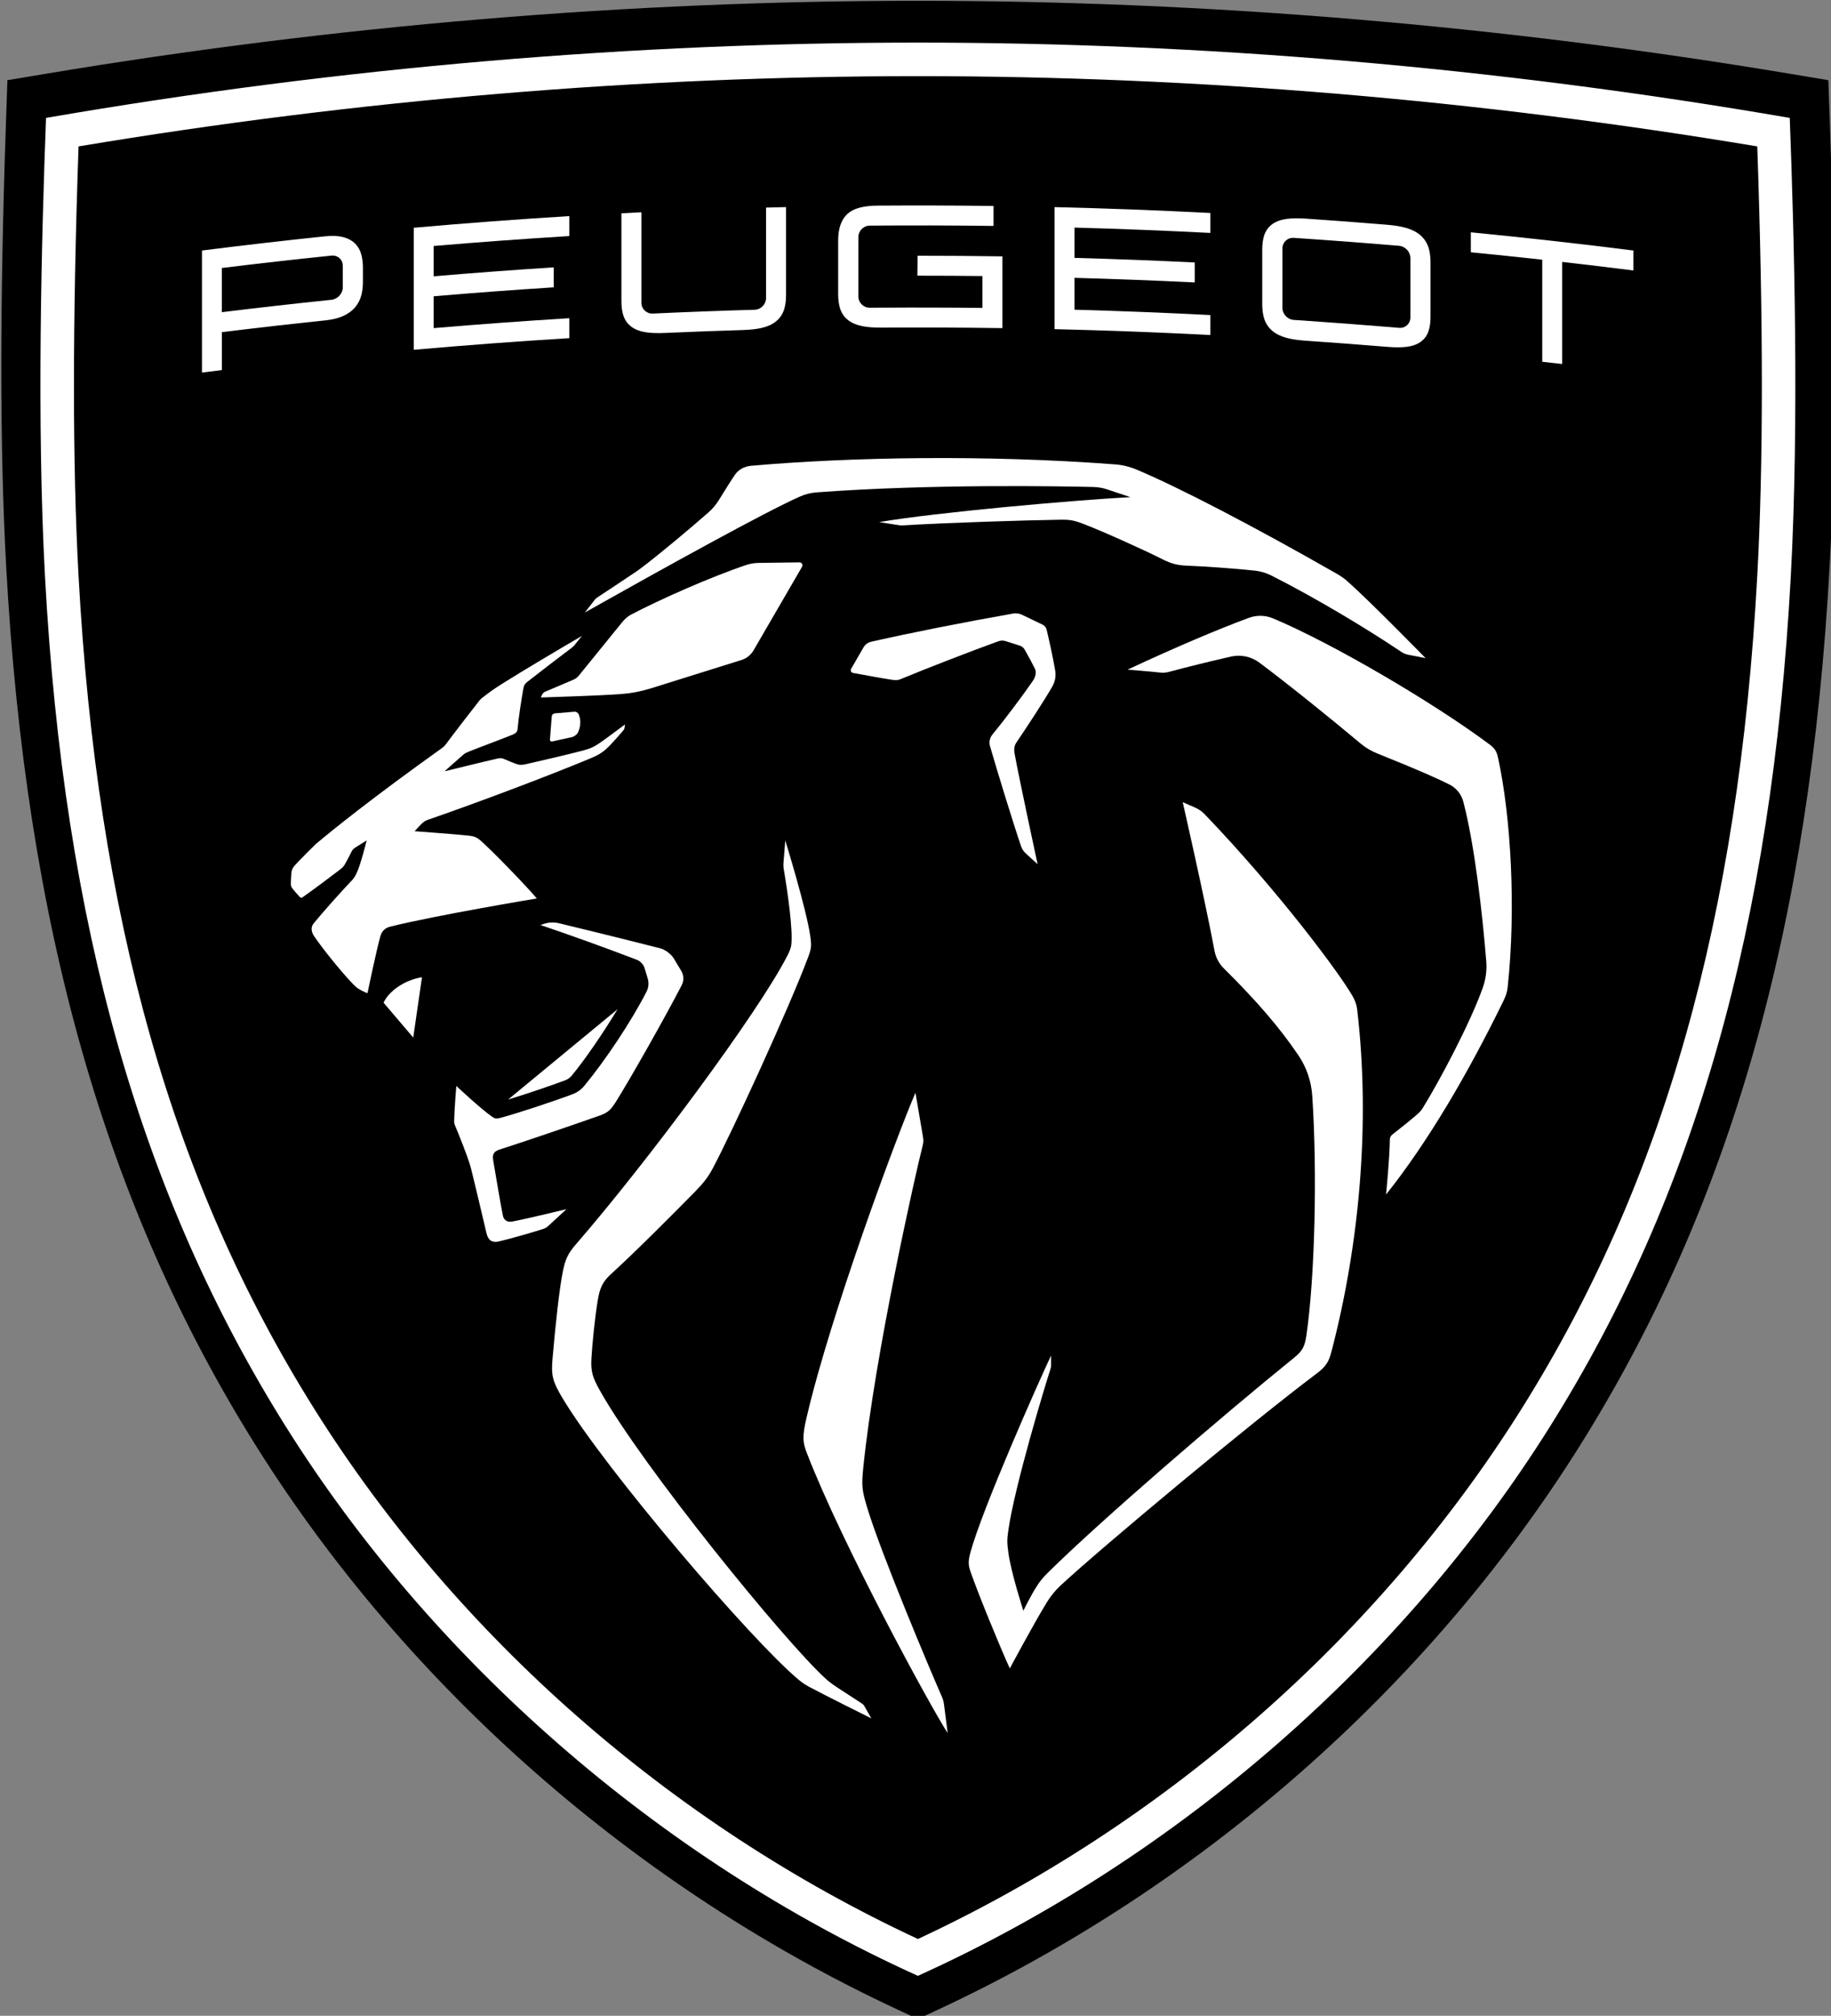
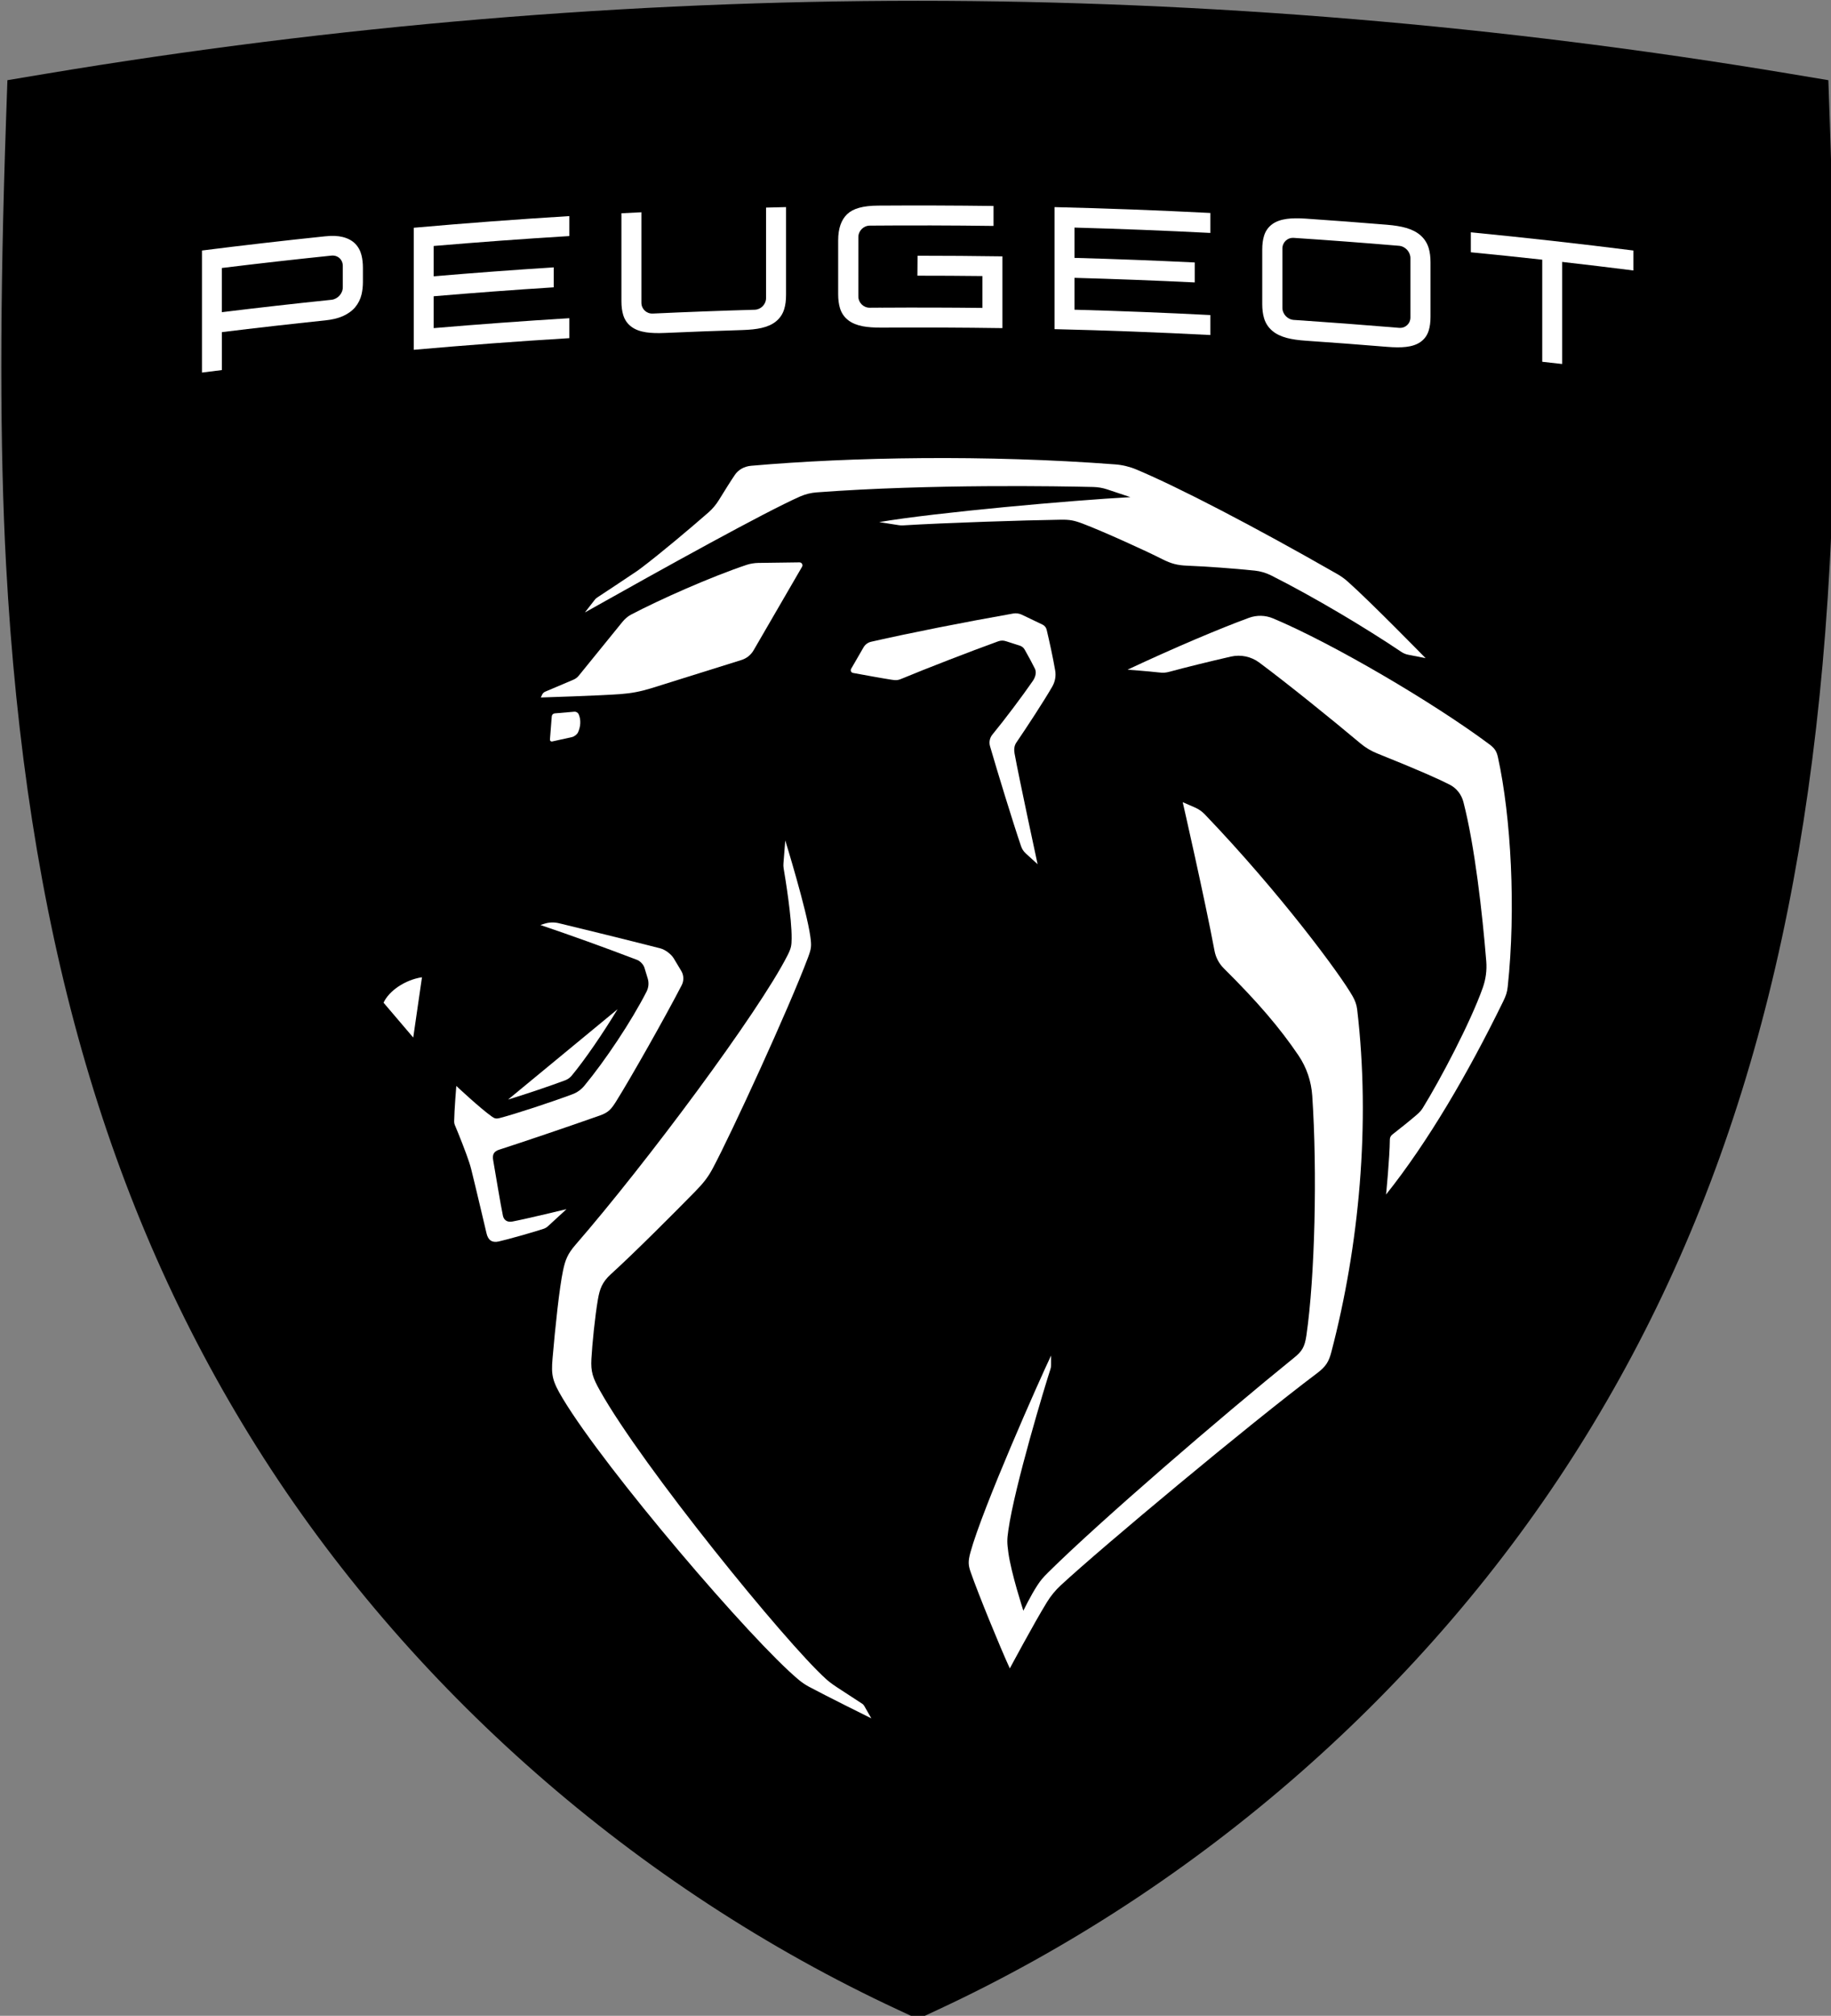
<svg xmlns="http://www.w3.org/2000/svg" width="100%" height="100%" viewBox="0 0 1057 1163" version="1.1" xml:space="preserve" style="fill-rule:evenodd;clip-rule:evenodd;stroke-linejoin:round;stroke-miterlimit:2;">
  <rect x="0" y="0" width="1057" height="1163" fill="#808080" stroke="none" />
  <g transform="matrix(3.056,0,0,3.056,-3227.79,-1172.33)">
    <g transform="matrix(0.262,0,0,0.262,972.498,300.407)">
      <path d="M966.94,1765.77C777.87,1677.84 613.65,1533.77 504.52,1360.1C395.43,1186.51 338.04,984.57 323.91,724.58C319.34,640.49 319.34,535.38 323.91,403.23L324.87,375.37L352.37,370.78C561.46,335.87 773.06,318.17 981.32,318.17C1189.57,318.17 1401.18,335.87 1610.26,370.78L1637.76,375.37L1638.73,403.23C1643.3,535.37 1643.3,640.49 1638.73,724.58C1624.6,984.57 1567.21,1186.52 1458.12,1360.1C1348.99,1533.76 1184.77,1677.83 995.7,1765.77L981.32,1772.46L966.94,1765.77Z" style="fill-rule:nonzero;" />
      <g>
        <g>
          <path d="M688.96,1197.8C684.91,1198.57 682.74,1196.42 682.15,1193.69C680.55,1186.31 676.4,1161.04 675.1,1153.6C674.38,1149.51 675.64,1147.27 679.32,1146.07C697.34,1140.24 727.68,1129.98 752.1,1121.38C758.38,1119.16 760.34,1116.67 763.87,1111.04C774.09,1094.74 799.19,1050.44 811.04,1027.48C812.72,1024.22 812.59,1020.33 810.7,1017.19L805.3,1008.19C803.45,1005.1 799.1,1001.85 795.61,1000.96C770.79,994.61 737.94,986.56 722.43,982.83C718.98,982 715.39,982.14 712.01,983.22L709.17,984.13C732.96,992.23 753.21,999.49 778.88,1009.26C781.09,1010.1 783.49,1012.66 784.17,1014.92L786.53,1022.67C787.49,1025.82 787.18,1029.2 785.69,1032.13C774.79,1053.49 755.88,1081.8 740.81,1100C738.54,1102.74 735.63,1104.82 732.3,1106.07C717.72,1111.53 691.19,1120.3 679.63,1123.27C677.33,1123.86 676.19,1123.59 674.28,1122.26C665.88,1116.38 648.52,1100.1 648.52,1100.1C648.52,1100.1 647.06,1117.8 646.97,1125.73C646.96,1126.61 647.13,1127.48 647.47,1128.29C650.43,1135.22 655.66,1148.48 657.84,1155.22C658.41,1156.97 658.86,1158.5 659.31,1160.29C662.23,1171.93 670.28,1206.19 670.28,1206.19C671.45,1211.38 674.38,1213.18 678.96,1212.19C684.86,1210.91 703.73,1205.61 711.46,1203.04C712.65,1202.64 713.71,1202.01 714.63,1201.16C719.62,1196.59 727.99,1188.87 727.99,1188.87C727.99,1188.87 699.62,1195.77 688.96,1197.8Z" style="fill:white;fill-rule:nonzero;" />
          <path d="M731.73,1092.67C741.37,1081.04 754.12,1062.38 764.79,1044.82L685.85,1109.91C698.79,1105.97 716.34,1100.03 726.89,1096.08C728.8,1095.37 730.47,1094.19 731.73,1092.67Z" style="fill:white;fill-rule:nonzero;" />
          <path d="M733.58,830.43L719.46,831.64C718.33,831.74 717.44,832.64 717.35,833.77L716.03,850.52C715.96,851.39 716.75,852.08 717.61,851.89L731.88,848.73C733.59,848.35 735.66,846.77 736.36,845.16C738.1,841.16 738.57,836.51 736.78,832.34C736.23,831.09 734.94,830.32 733.58,830.43Z" style="fill:white;fill-rule:nonzero;" />
-           <path d="M596.06,1040.1L617.47,1065.23L623.77,1021.78C611.37,1023.68 599.98,1031.65 596.06,1040.1Z" style="fill:white;fill-rule:nonzero;" />
+           <path d="M596.06,1040.1L617.47,1065.23L623.77,1021.78C611.37,1023.68 599.98,1031.65 596.06,1040.1" style="fill:white;fill-rule:nonzero;" />
          <path d="M1294.81,1035.54C1286.08,1020.02 1242.57,961.13 1188.12,904.34C1186.14,902.28 1183.76,900.63 1181.14,899.48L1172.26,895.62C1172.26,895.62 1188.09,964.87 1195.19,1002.73C1196.09,1007.55 1198.45,1011.97 1201.93,1015.42C1226.26,1039.53 1242.31,1058.3 1255.74,1078.14C1261.58,1086.76 1264.95,1096.79 1265.65,1107.18C1269.35,1162.18 1267.57,1237.76 1261.44,1279.87C1260.2,1288.41 1258.13,1291.42 1252.56,1295.93C1199.88,1338.54 1112.74,1413.55 1075.34,1450.55C1071.4,1454.45 1069.95,1456.2 1067.54,1459.84C1062.63,1467.27 1057.37,1478.25 1057.37,1478.25C1057.37,1478.25 1048.49,1451.03 1046.52,1436.18C1045.6,1429.24 1045.52,1427.34 1046.53,1420.27C1051.04,1388.48 1073.26,1315.15 1076.89,1304.17C1077.2,1303.22 1077.36,1302.23 1077.36,1301.23L1077.36,1294.34C1069.31,1311.15 1027.96,1404.18 1019.21,1436.16C1017.37,1442.9 1017.67,1445.55 1019.43,1450.59C1024.79,1466 1040.42,1504.19 1047.6,1519.83C1047.6,1519.83 1064.59,1487.99 1074.44,1471.95C1077.2,1467.46 1080.57,1463.42 1084.43,1459.84C1113.83,1432.63 1219.59,1344.34 1268.99,1307.2C1275.62,1302.22 1277.63,1298.69 1279.43,1291.8C1299.42,1215.48 1307.81,1127.73 1298.03,1044.91C1297.63,1041.5 1296.49,1038.53 1294.81,1035.54Z" style="fill:white;fill-rule:nonzero;" />
          <path d="M1078.22,812.31C1080.24,808.8 1081,804.72 1080.31,800.74C1078.66,791.15 1076.17,779.86 1074.15,771.33C1073.77,769.73 1072.69,768.4 1071.21,767.69L1056.32,760.56C1054.36,759.62 1052.16,759.32 1050.02,759.69C1014.06,766.04 976.23,773.52 947.63,780.02C945.29,780.55 943.3,782.04 942.09,784.12L933.19,799.53C932.5,800.72 933.18,802.23 934.53,802.49C942.02,803.9 957.32,806.64 962.56,807.42C965.78,807.9 966.87,807.81 969.52,806.71C987.64,799.19 1017.28,787.68 1039.31,779.69C1041.06,779.06 1042.94,779.03 1044.71,779.6L1054.83,782.84C1056.3,783.31 1057.54,784.32 1058.3,785.67C1061.07,790.55 1063.96,795.9 1065.69,799.43C1066.92,801.94 1066.23,805.29 1064.13,808.33C1056.66,819.15 1043.85,836.22 1035.06,846.88C1033.12,849.23 1032.48,852.37 1033.33,855.3C1038.49,873.13 1049.71,909.78 1055.69,927.31C1056.43,929.46 1057.51,931.1 1059.19,932.64L1067.63,940.32C1067.63,940.32 1054.23,878.31 1051.03,860.57C1050.53,857.8 1050.72,854.98 1052.31,852.66C1059.39,842.29 1072.07,823.01 1078.22,812.31Z" style="fill:white;fill-rule:nonzero;" />
          <path d="M1399.54,863.29C1398.51,858.6 1396.98,856.62 1393.08,853.72C1352.84,823.78 1280.45,781.27 1237.39,763.19C1231.83,760.86 1225.64,760.72 1219.98,762.79C1199.45,770.31 1166.61,784.13 1132.49,800.15C1132.49,800.15 1147.51,801.27 1154.69,802.1C1158.35,802.52 1159.77,802.45 1163.33,801.48C1173.79,798.64 1192.38,794.03 1207.02,790.71C1214.16,789.09 1221.64,790.68 1227.51,795.06C1247.57,810 1279.81,835.97 1300.43,853.3C1304.02,856.31 1308.09,858.74 1312.44,860.48C1343.89,873.09 1357.7,879.38 1364.75,883C1369.69,885.54 1373.24,890.09 1374.63,895.47C1382.8,927.02 1388.27,975.36 1391.11,1010.25C1391.64,1016.72 1390.78,1023.19 1388.61,1029.31C1379.75,1054.35 1357.74,1095.95 1345.43,1115.84C1344.33,1117.62 1343.17,1119 1341.03,1120.84C1336.67,1124.6 1328.98,1130.8 1323.36,1135.15C1322.26,1136 1321.61,1137.29 1321.6,1138.67C1321.47,1152.2 1318.87,1178.34 1318.87,1178.34C1349.05,1140.49 1377.76,1091.43 1403.26,1039.3C1405.36,1035.01 1406.16,1032.6 1406.59,1028.58C1412.58,972.67 1408.99,906.25 1399.54,863.29Z" style="fill:white;fill-rule:nonzero;" />
-           <path d="M998.64,1540.25C991.54,1524.29 954.58,1436.84 944.58,1403.37C941.05,1391.53 940.6,1388.32 941.96,1374.98C950.37,1292.74 979.91,1161.88 984.56,1143.94C985.54,1140.15 985.41,1139.12 984.73,1135.26C983.53,1128.44 979.57,1104.98 979.57,1104.98C966.21,1135.93 918.63,1263.79 901.06,1339.04C897.75,1353.22 898.33,1357.02 901.31,1364.74C926.58,1430.23 990.96,1548.51 1002.8,1566.39L1000.15,1545.78C999.9,1543.86 999.43,1542 998.64,1540.25Z" style="fill:white;fill-rule:nonzero;" />
          <path d="M941.3,1545.35C941.3,1545.35 927.27,1536.25 922.96,1533.39C918.49,1530.42 916.95,1529.13 914.83,1527.22C885.57,1500.71 782.87,1374.51 752.09,1319.65C746.93,1310.45 745.42,1306.11 745.92,1296.84C746.49,1286.27 748.54,1265.85 750.63,1253.87C751.93,1246.42 753.64,1241.48 759.98,1235.73C777.43,1219.88 805.63,1191.56 820.36,1176.56C826.8,1170.01 830.04,1165.83 833.47,1159.4C846.97,1134.08 888.27,1044.41 902.1,1007.55C904.55,1001.03 904.7,999.19 903.76,992.39C901.11,973.08 885.7,923.2 885.7,923.2L884.38,939.89C884.29,941.04 884.34,942.19 884.53,943.33C885.76,950.55 890.44,979.14 890.29,993.84C890.24,998.9 889.99,1000.76 887.26,1006.13C866.53,1046.91 785.61,1155.68 734.47,1214.55C728.71,1221.18 727.07,1225.58 725.48,1233.08C722.84,1245.52 719.84,1273.89 717.91,1296.45C716.87,1308.57 717.68,1312.71 725.38,1325.52C756.24,1376.8 861.25,1499.64 895.5,1528.1C897.76,1529.98 900.18,1531.6 902.76,1533C914.81,1539.49 947.75,1555.8 947.75,1555.8L942.66,1546.87C942.33,1546.25 941.86,1545.74 941.3,1545.35Z" style="fill:white;fill-rule:nonzero;" />
          <path d="M788.76,813.62L854,793.21C857.84,792.04 861.08,789.42 863.02,785.91L897.8,726C898.63,724.58 897.59,722.8 895.94,722.82L866.21,723.22C863.64,723.25 860.36,723.77 857.92,724.59C832.07,733.22 795.18,749.61 774.42,760.52C772.08,761.75 769.89,763.74 768.23,765.79L736.82,804.46C735.79,805.73 734.46,806.73 732.96,807.37L712.61,816C711.63,816.41 710.85,817.18 710.4,818.14L709.45,820.19C709.45,820.19 752.43,818.84 766.91,817.74C774.8,817.14 781.19,815.92 788.76,813.62Z" style="fill:white;fill-rule:nonzero;" />
          <path d="M908.29,672.39C990.44,666.21 1084.85,667.96 1107.74,668.5C1111.16,668.58 1114.54,669.16 1117.78,670.23L1134.55,675.83C1093.32,678 993.71,686.88 953.4,693.81L967.61,696.03C968.62,696.19 969.62,696.24 970.64,696.17C1000.46,694.32 1058.84,692.45 1084.47,692.08C1090.72,691.99 1093.98,692.56 1100.35,694.99C1115.27,700.69 1145.22,714.27 1157.58,720.54C1164.05,723.82 1168.56,724.92 1175.18,725.19C1188.58,725.74 1209.08,727.16 1224.25,728.77C1228.36,729.21 1232.35,730.39 1236.05,732.25C1267.23,747.94 1304.41,770.21 1329.88,787.33C1331.37,788.33 1333.02,789.02 1334.79,789.37L1347.38,791.85C1347.38,791.85 1307,750.56 1291.08,736.52C1288.79,734.49 1286.29,732.72 1283.63,731.2C1223.47,696.79 1169.38,668.73 1138.9,655.92C1134.01,653.87 1128.85,652.62 1123.57,652.22C1030.51,645.17 933.08,646.9 861.09,653.22C855.95,653.67 851.85,656.16 849.41,659.71C846.61,663.79 842,671.16 837.81,677.96C835.76,681.28 833.25,684.27 830.32,686.84C817.34,698.2 795.53,716.56 781.72,726.97C780.53,727.87 779.93,728.32 778.98,728.97C773.23,732.92 754.12,745.51 750.66,747.78C749.34,748.64 749.04,748.88 748.08,750.12C746.97,751.55 741.24,758.91 741.24,758.91C798.55,726.69 871.55,686.27 896.55,675.28C900.27,673.67 904.22,672.69 908.29,672.39Z" style="fill:white;fill-rule:nonzero;" />
-           <path d="M640.76,854.18C640.05,855.13 639.17,855.94 638.2,856.63C587.2,893.02 558.63,916.2 547.3,925.72C542.7,930.23 538.3,934.62 534.28,938.79C530.68,942.52 529.84,943.92 529.6,946.87C529.4,949.37 529.23,952.71 529.24,954.64C529.24,955.72 529.52,956.57 530.12,957.47C530.84,958.55 534.87,963.13 535.82,964.08C536.26,964.52 536.93,964.67 537.44,964.31C544.99,959.01 555.59,951.13 565.18,943.81C565.95,943.22 567.36,941.79 567.89,940.88C569.51,938.09 571.65,934.06 572.86,931.51C573.66,929.82 574.19,929.28 576.14,928.05C578.07,926.83 583.88,923.18 583.88,923.18C583.88,923.18 579.54,941.03 576.43,947.2C575.36,949.33 574.34,950.81 573.54,951.65C566.03,959.48 552.4,974.7 545.61,983.05C543.34,985.84 544.1,989.34 545.94,992.07C552.2,1001.36 565.2,1017.36 573.12,1025.72C575.56,1028.29 576.67,1029.36 578.9,1030.63C582.16,1032.49 584.47,1033.24 584.47,1033.24C584.47,1033.24 590.99,1001.97 593.76,992.25C594.7,988.95 596.76,986.32 600.89,985.3C634.34,977 706.56,965 706.56,965C698.96,955.91 673.57,929.77 665.89,923.17C663.58,921.18 661.42,920.19 658.39,919.84C649.06,918.77 618.47,916.54 618.47,916.54C618.47,916.54 621.12,913.61 623.09,911.6C624.91,909.74 625.97,909.03 628.43,908.18C665.93,895.19 715.94,876.28 745.18,864.08C751.53,861.43 754.56,859.56 759.63,854.33C761.83,852.05 766.29,847.07 768.83,844.03C769.35,843.41 769.63,842.95 769.77,842.16C769.93,841.25 770.15,839.6 770.15,839.6C770.15,839.6 757.66,848.97 752.74,852.4C748.2,855.56 745.28,857.01 739.93,858.4C729.62,861.08 710.29,865.67 698.78,868.23C695.64,868.93 694.13,868.96 691.29,867.92C689.45,867.25 685.92,865.86 683.84,864.88C681.57,863.82 680.54,863.67 678.09,864.22C667.88,866.52 640.03,873.38 640.03,873.38C640.03,873.38 652.85,861.95 653.81,861.21C655.02,860.28 655.6,859.96 657.65,859.14C667.3,855.28 679.21,850.98 689.27,846.9C691.57,845.96 692.55,844.85 692.74,842.58C693.38,834.84 695.57,820.88 696.9,813.55C697.28,811.46 697.94,810.32 699.61,809C705.47,804.35 727.14,787.75 732.29,783.95C732.62,783.63 732.94,783.32 733.27,783.01L739.1,775.81C723.69,784.77 696.16,801.1 681.97,810.05C675.86,813.9 672.89,815.95 666.88,820.69C666.21,821.22 665.63,821.83 665.1,822.5C661.33,827.21 646.12,846.94 640.76,854.18Z" style="fill:white;fill-rule:nonzero;" />
        </g>
        <g>
          <g>
            <path d="M617.84,569.65L617.84,481.71C655.2,478.4 692.6,475.6 730.02,473.31L730.02,487.69C697.4,489.68 664.79,492.07 632.21,494.84L632.21,516.69C661.05,514.24 689.9,512.09 718.77,510.25L718.77,524.63C689.9,526.47 661.04,528.62 632.21,531.07L632.21,554.03C664.79,551.26 697.4,548.88 730.02,546.88L730.02,561.26C692.6,563.54 655.21,566.34 617.84,569.65Z" style="fill:white;fill-rule:nonzero;" />
          </g>
          <g>
            <path d="M465.14,586.05L465.14,498.11C494.71,494.37 524.3,490.96 553.93,487.87C559.06,487.33 563.23,487.51 566.7,488.39C570.45,489.35 573.47,490.99 575.67,493.25C577.86,495.5 579.38,498.3 580.18,501.57C580.85,504.31 581.19,507.31 581.19,510.49L581.19,520.76C581.19,523.95 580.85,527 580.18,529.83C579.36,533.24 577.82,536.31 575.62,538.95C573.4,541.6 570.36,543.78 566.61,545.44C563.18,546.95 559.03,547.94 553.94,548.47C529.1,551.06 504.28,553.88 479.48,556.92L479.48,584.26C474.68,584.85 469.91,585.45 465.14,586.05ZM479.46,542.55C505.78,539.32 532.13,536.34 558.49,533.62C563.01,533.15 566.69,529.1 566.68,524.57L566.68,509.15C566.68,504.62 563,501.31 558.49,501.78C532.13,504.5 505.78,507.48 479.46,510.71L479.46,542.55Z" style="fill:white;fill-rule:nonzero;" />
          </g>
          <g>
            <path d="M1261.08,563.11C1255.52,562.73 1251.03,562.08 1247.32,561.1C1243.1,559.98 1239.61,558.29 1236.97,556.08C1234.05,553.64 1232.01,550.56 1230.92,546.93C1230.03,543.96 1229.59,540.61 1229.59,536.69L1229.59,497.51C1229.59,493.59 1230.02,490.29 1230.92,487.43C1232.01,483.93 1234.05,481.1 1236.97,479.02C1239.6,477.14 1243.09,475.89 1247.31,475.32C1251.01,474.82 1255.51,474.76 1261.07,475.14C1280.55,476.47 1300.02,477.93 1319.48,479.54C1325.04,480 1329.54,480.74 1333.23,481.79C1337.45,483 1340.93,484.77 1343.56,487.05C1346.48,489.57 1348.51,492.71 1349.6,496.37C1350.49,499.36 1350.92,502.72 1350.92,506.64L1350.92,545.82C1350.92,549.74 1350.49,553.03 1349.59,555.86C1348.51,559.33 1346.48,562.1 1343.55,564.11C1340.92,565.93 1337.45,567.09 1333.22,567.57C1329.51,567.99 1325.01,567.96 1319.47,567.51C1300.03,565.9 1280.56,564.44 1261.08,563.11ZM1252.34,489C1247.81,488.7 1244.13,492.15 1244.13,496.68L1244.13,539.38C1244.13,543.91 1247.82,547.82 1252.34,548.12C1254.75,548.28 1257.17,548.44 1259.58,548.6C1260.1,548.65 1260.64,548.69 1261.23,548.73C1280.61,550.05 1299.98,551.51 1319.35,553.11C1319.72,553.13 1320.09,553.16 1320.46,553.18C1323.05,553.39 1325.64,553.61 1328.23,553.83C1332.76,554.21 1336.44,550.85 1336.43,546.32L1336.43,503.62C1336.43,499.09 1332.75,495.09 1328.23,494.71C1302.94,492.58 1277.65,490.67 1252.34,489Z" style="fill:white;fill-rule:nonzero;" />
          </g>
          <g>
            <path d="M1431.47,578.28L1431.47,504.72C1414.32,502.83 1397.16,501.05 1379.99,499.38L1379.99,485C1419.11,488.81 1458.19,493.18 1497.22,498.11L1497.22,512.49C1480.09,510.33 1462.95,508.27 1445.81,506.32L1445.81,579.88C1441.02,579.34 1436.24,578.81 1431.47,578.28Z" style="fill:white;fill-rule:nonzero;" />
          </g>
          <g>
            <path d="M1079.83,554.77L1079.83,466.83C1117.29,467.73 1154.75,469.14 1192.19,471.06L1192.19,485.44C1159.55,483.77 1126.9,482.48 1094.24,481.58L1094.24,503.42C1123.15,504.21 1152.05,505.31 1180.94,506.72L1180.94,521.1C1152.05,519.7 1123.15,518.6 1094.24,517.8L1094.24,540.76C1126.9,541.66 1159.55,542.94 1192.19,544.62L1192.19,559C1154.75,557.07 1117.29,555.66 1079.83,554.77Z" style="fill:white;fill-rule:nonzero;" />
          </g>
          <g>
            <path d="M955.38,553.67C949.82,553.7 945.3,553.39 941.59,552.69C937.37,551.89 933.88,550.46 931.23,548.44C928.3,546.21 926.26,543.28 925.17,539.73C924.28,536.82 923.84,533.51 923.84,529.59L923.84,490.73C923.84,482.33 926.03,475.98 930.35,471.89C934.66,467.8 941.73,465.83 952.6,465.75C980.35,465.56 1008.1,465.65 1035.85,466.01L1035.85,480.39C1006.11,480 976.37,479.92 946.63,480.17C942.09,480.21 938.4,483.93 938.4,488.46C938.4,502.11 938.39,515.76 938.39,529.41C938.39,530.01 938.4,530.61 938.4,531.2C938.4,535.72 942.09,539.37 946.63,539.33C949.02,539.31 951.41,539.29 953.81,539.28C954.35,539.29 954.92,539.3 955.53,539.29C979.63,539.14 1003.74,539.2 1027.84,539.47L1027.84,516.51C1012.22,516.33 996.59,516.24 980.97,516.25C981.01,511.46 981.04,506.66 981.08,501.87C1001.47,501.87 1021.86,502.02 1042.25,502.32L1042.25,554.03C1013.29,553.61 984.34,553.48 955.38,553.67Z" style="fill:white;fill-rule:nonzero;" />
          </g>
          <g>
            <path d="M799.09,557.5C793.53,557.75 789.02,557.6 785.31,557.04C781.08,556.4 777.59,555.1 774.95,553.18C772.03,551.07 769.99,548.22 768.9,544.71C768.01,541.83 767.57,538.53 767.57,534.62L767.57,471.27C772.37,471.02 777.17,470.78 781.97,470.55L781.97,535.72C781.97,540.25 785.66,543.75 790.19,543.54C814.66,542.4 839.14,541.49 863.63,540.79C868.17,540.66 871.85,536.88 871.85,532.35L871.85,467.18C876.65,467.05 881.45,466.93 886.26,466.82L886.26,530.17C886.26,534.08 885.83,537.42 884.93,540.36C883.84,543.95 881.8,546.95 878.88,549.29C876.24,551.41 872.75,552.97 868.51,553.93C864.8,554.77 860.29,555.25 854.73,555.42C836.18,555.99 817.63,556.68 799.09,557.5Z" style="fill:white;fill-rule:nonzero;" />
          </g>
        </g>
-         <path d="M1609.93,402.55C1395.71,365.63 1184.66,348.29 981.32,348.29C777.98,348.29 566.92,365.62 352.71,402.55C349.51,488.34 345.88,620.92 351.99,733.43C365.62,984.26 420.91,1178.97 525.98,1346.17C630.73,1512.87 792.94,1656.22 981.32,1741.34C1169.7,1656.22 1331.9,1512.87 1436.66,1346.17C1541.73,1178.97 1597.02,984.26 1610.65,733.43C1616.77,620.92 1613.14,488.34 1609.93,402.55ZM1586.53,732.13C1573.13,978.71 1519.01,1169.74 1416.21,1333.33C1313.42,1496.9 1159.29,1632.01 981.33,1714.78C803.37,1632.01 649.23,1496.9 546.45,1333.33C443.65,1169.75 389.53,978.71 376.13,732.13C371.75,651.58 371.76,550.34 376.16,423.09C577.38,389.49 780.89,372.46 981.34,372.46C1181.79,372.46 1385.29,389.49 1586.51,423.09C1590.9,550.33 1590.91,651.58 1586.53,732.13Z" style="fill:white;fill-rule:nonzero;" />
      </g>
    </g>
  </g>
</svg>